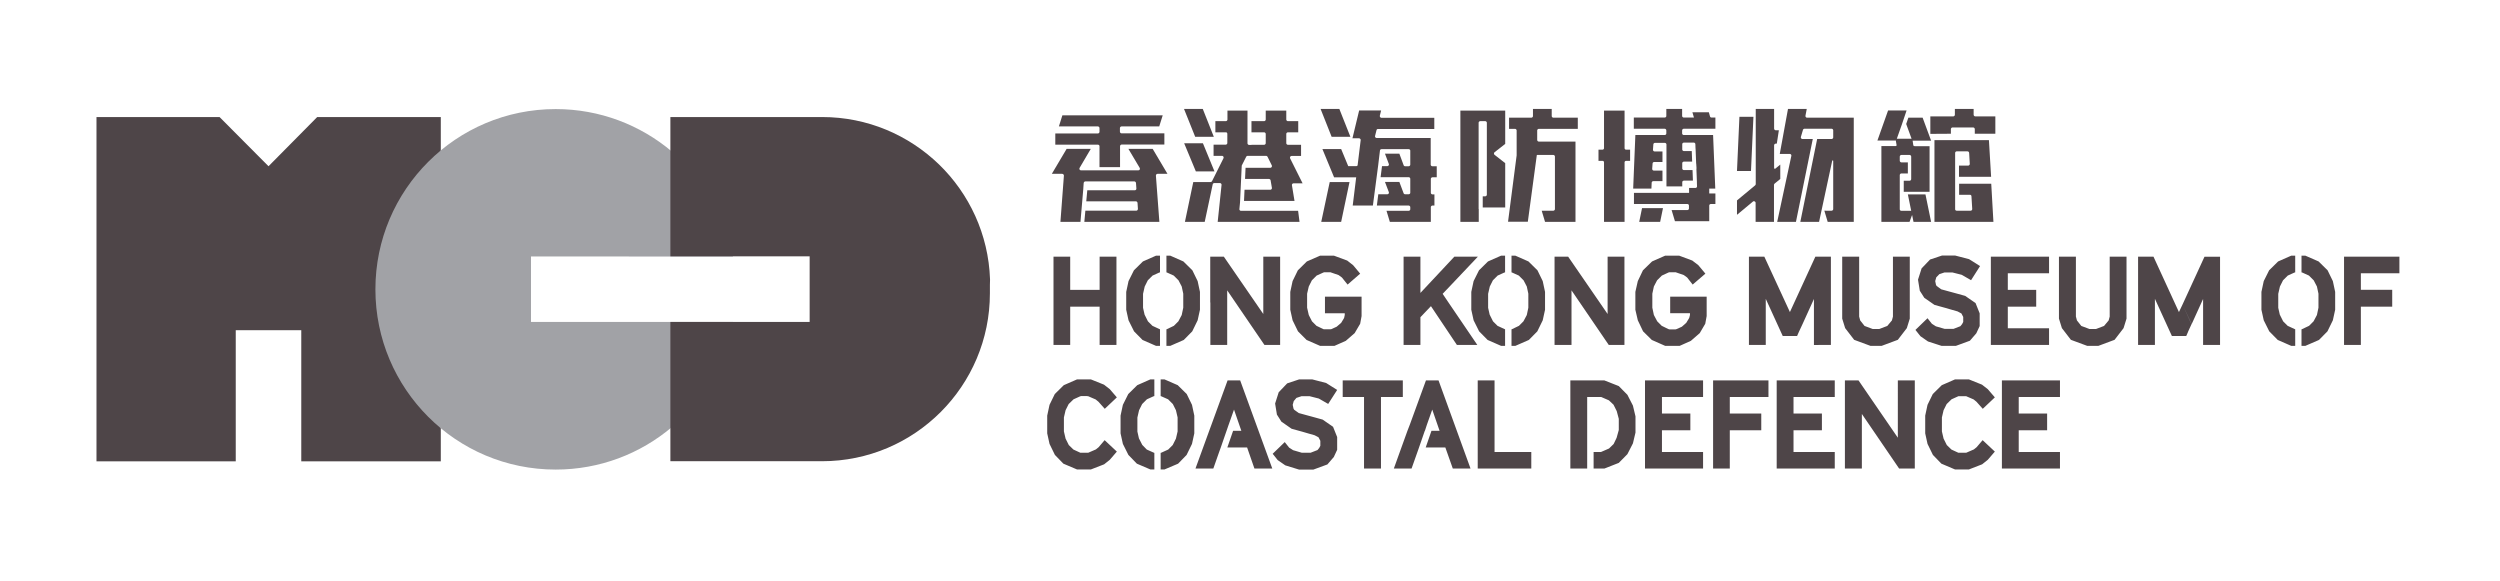
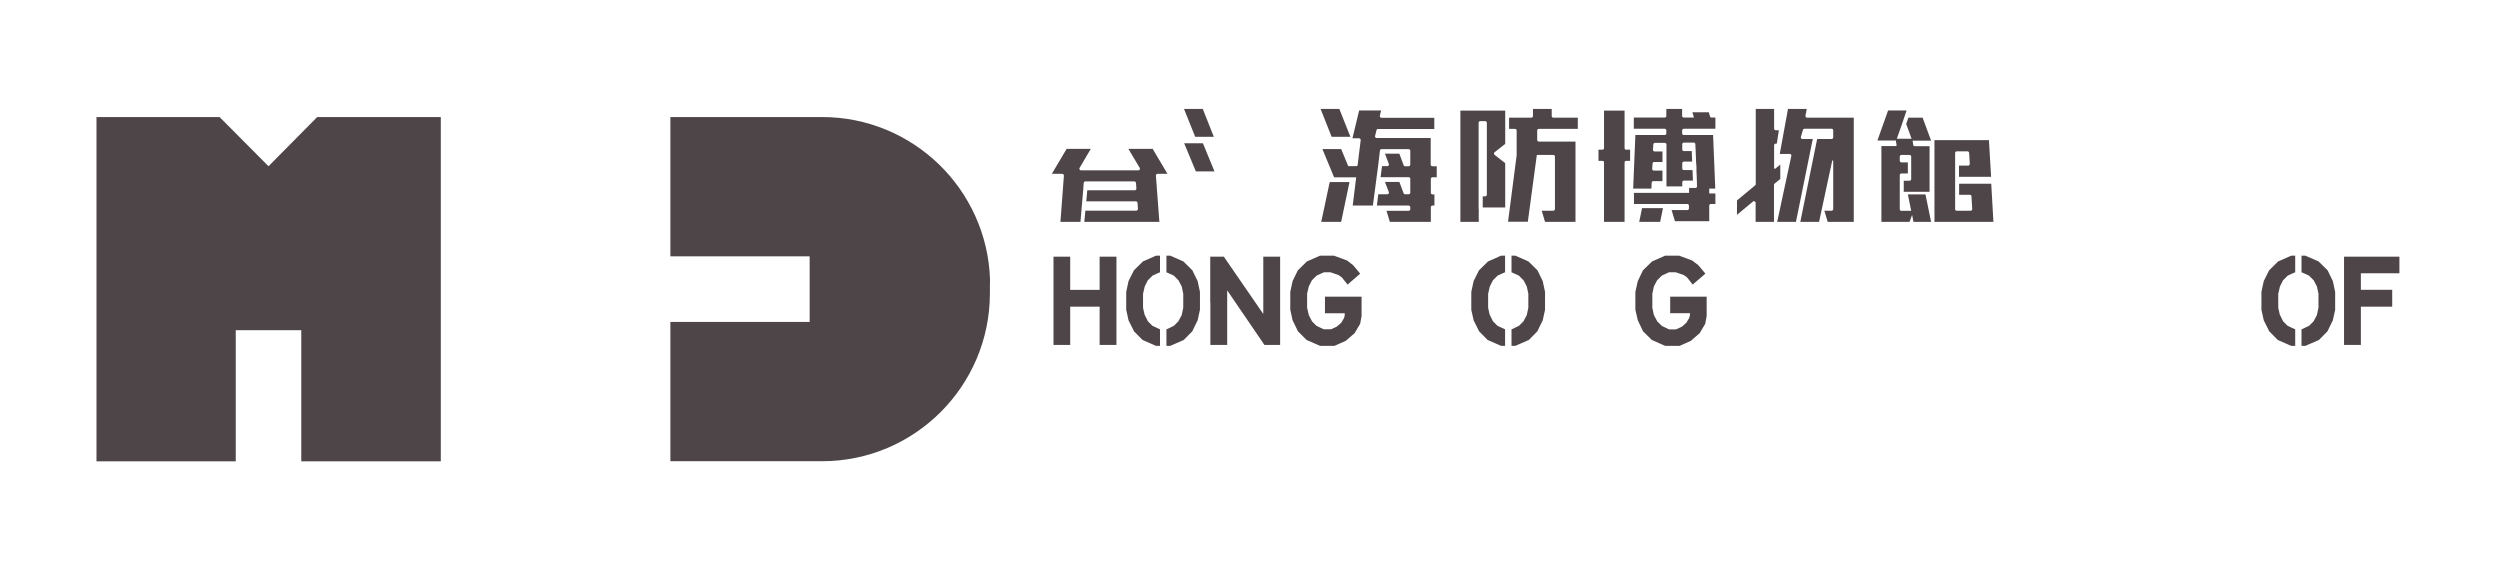
<svg xmlns="http://www.w3.org/2000/svg" xml:space="preserve" id="Layer_1" x="0" y="0" version="1.1" viewBox="0 0 194.59 45.26">
  <style>.st0{fill:#4e4548}</style>
  <path d="M34.31 9.11v26.8H23.45V25.7h-5.1v10.21H7.51V9.11h9.58l3.81 3.83 3.79-3.83z" class="st0" />
-   <path fill="#a1a2a6" d="M41.33 25.06h15.72c-1.2 6.54-6.92 11.49-13.8 11.49-7.75 0-14.03-6.28-14.03-14.03 0-7.75 6.28-14.03 14.03-14.03 6.88 0 12.6 4.95 13.8 11.48l-15.72-.01v5.1z" />
  <path d="M77.05 22.18v.65c0 7.21-5.85 13.07-13.07 13.07h-11.8V25.06h10.84v-5.11H52.18V9.11h11.81c3.54 0 6.74 1.41 9.1 3.69 2.35 2.28 3.85 5.44 3.97 8.94v.06c-.01.13-.01.26-.01.38zm100.27-1.83-.7.69-.42.84-.18.84v1.39l.18.82.43.86.66.67 1.05.46h.31v-1.29l-.03-.01-.56-.26-.35-.35-.26-.52-.12-.53v-1.09l.13-.57.24-.48.37-.37.53-.24.05-.01v-1.3h-.31zm3.85.69-.7-.69-1.03-.45h-.3v1.3l.05.01.53.24.37.37.25.48.12.56v1.09l-.12.57-.26.49-.35.35-.55.26-.04.01v1.29h.3l1.06-.46.66-.67.42-.86.18-.82v-1.39l-.18-.84zm2.59.23h3v-1.29h-4.31v6.87h1.31v-2.98h2.44v-1.31h-2.44v-1.29zM86.9 26.85v-6.87h-1.31v2.58H83.3v-2.58H82v6.87h1.3v-2.98h2.29v2.98zm2.06-6.5-.7.69-.42.84-.18.84v1.39l.18.82.43.86.66.67 1.05.46h.31v-1.29l-.03-.01-.56-.26-.35-.35-.26-.52-.12-.53v-1.09l.13-.57.24-.48.37-.37.53-.24.05-.01v-1.3h-.31zm1.83.85.04.01.53.24.37.37.25.48.12.56v1.09l-.12.57-.26.49-.35.35-.54.26-.04.01v1.29h.3l1.05-.46.66-.67.42-.86.18-.82v-1.39l-.18-.84-.41-.84-.7-.69-1.02-.45h-.3zm9.82.68-.18.84v1.39l.18.82.42.86.67.67 1.05.46h1.12l.88-.39.69-.6.43-.73.11-.6v-1.51h-2.85v1.29h1.54v.14l-.05.23-.23.38-.35.3-.42.19-.06.01h-.49l-.06-.01-.54-.26-.35-.35-.25-.49-.13-.57v-1.09l.13-.56.24-.48.37-.37.53-.24.06-.02h.49l.05.02.58.2.26.19.44.55.98-.85-.55-.66-.46-.36-1.03-.38h-1.08l-1.03.45-.7.69zm-5.09 4.97V22.6l2.9 4.25h1.22v-6.87h-1.31v4.46l-3.07-4.46H94.2v3.56h.01v3.31zm20.44-4.55.24-.48.37-.37.53-.24.05-.01v-1.3h-.31l-1.02.45-.7.69-.42.84-.18.84v1.39l.18.82.43.86.66.67 1.05.46h.31v-1.29l-.03-.01-.56-.26-.35-.35-.26-.52-.12-.53v-1.09zm3.71-1.26-.7-.69-1.02-.45h-.3v1.3l.04.01.53.24.37.37.25.48.12.56v1.09l-.12.57-.26.49-.35.35-.54.26-.04.01v1.29h.3l1.05-.46.66-.67.42-.86.18-.82v-1.39l-.18-.84zM130 24.38h1.54v.14l-.06.23-.23.38-.34.3-.42.19-.06.01v.01h-.5v-.01l-.06-.01-.53-.26-.35-.35-.26-.49-.12-.57v-1.09l.12-.56.25-.48.37-.37.52-.24.06-.02h.5l.05.02.58.2.26.19.43.55.99-.85-.55-.66-.47-.36-1.02-.38h-1.09l-1.02.45-.71.69-.4.84-.19.84v1.39l.19.82.41.86.68.67 1.04.46h1.13l.87-.39.69-.6.43-.73.11-.6v-1.51H130z" class="st0" />
-   <path d="m112.29 22.87.79-.83 1.95-2.06h-1.83l-2.64 2.82v-2.82h-1.31v6.87h1.31v-2.16l.82-.86.28.42 1.74 2.6h1.59l-2.31-3.4zm10.03 2.11V22.6l2.9 4.25h1.22v-6.87h-1.31v4.46l-3.07-4.46H121v6.87h1.32zm22 1.47 1.27.47h.87l1.26-.47.7-.91.23-.74v-4.82h-1.31v4.66l-.08.3-.36.43-.63.24h-.5l-.64-.24-.34-.43-.08-.3v-4.66h-1.32v4.82l.23.74zm19.89-1.81-.08.3-.36.43-.63.24h-.5l-.64-.24-.34-.43-.08-.3v-4.66h-1.32v4.82l.23.74.7.91 1.27.47h.87l1.26-.47.7-.91.23-.74v-4.82h-1.31zm-13.09 2.28h1.12l1.09-.4.5-.58.26-.56v-.99l-.32-.8-.81-.56-.76-.21-.48-.13-.62-.17-.36-.26-.05-.09-.06-.29.08-.29.24-.25.39-.13h.64l.71.18.73.42.7-1.1-.86-.54-1.08-.28h-1.02l-.93.31-.66.69-.28.88.14.86.35.55.79.55.03.01c.27.07.54.15.8.22l.48.14c.16.05.33.09.49.14l.3.16.14.27v.39l-.09.17-.13.16-.54.21h-.68l-.69-.2-.31-.2-.34-.43-.94.91.39.49.59.41 1.05.34zm-8.61-.07v-6.87h-1.21l-1.71 3.72-.27.59-1.99-4.31h-1.2v6.87h1.31v-3.59l1.32 2.89h1.12l.14-.32.28-.6.89-1.96v3.58zm27.37-3.15.71 1.53.89-1.96v3.58h1.32v-6.87h-1.21zm0 0-.28.59-1.98-4.31h-1.2v6.87h1.31v-3.59l1.32 2.89h1.12l.14-.32v-.01l.27-.59zm-14.92-3.72v6.87h4.53v-1.3h-3.21v-1.68h2.21v-1.31h-2.21v-2.58 1.29h3.21v-1.29h-3.21zm-66.44 10-.7.69-.42.84-.18.84v1.38l.18.82.43.86.66.68 1.05.45h.31v-1.29l-.03-.01-.56-.25-.35-.36-.26-.51-.12-.53V32.5l.13-.57.24-.48.37-.37.53-.24.05-.01v-1.3h-.31zm3.85.69-.7-.69-1.03-.45h-.3v1.3l.04.01.54.24.37.37.24.48.13.56v1.09l-.13.56-.25.5-.35.35-.55.25-.04.01v1.29h.3l1.06-.45.66-.68.42-.86.18-.82v-1.38l-.18-.84zm8.54.3.39-.13h.64l.71.18.73.42.7-1.09-.86-.54-1.08-.28h-1.02l-.93.31-.66.69-.28.88.14.86.35.55.79.55.03.01c.27.07.54.15.8.22l.48.14c.16.05.33.09.49.14l.3.16.14.27v.39l-.09.17-.13.16-.54.21h-.68l-.68-.2-.31-.2-.34-.43-.94.91.39.49.59.41 1.07.33h1.12l1.09-.4.5-.58.26-.56v-.99l-.32-.8-.81-.56-.76-.21-.48-.13-.62-.17-.36-.26-.05-.09-.06-.29.08-.29.21-.25zm-16.21-.13.58.25.22.18.49.55.94-.89-.55-.64-.45-.35-1.02-.41h-1.08l-1.03.45-.7.69-.41.84-.18.84v1.38l.18.82.42.86.66.68 1.06.45h1.08l1.03-.4.44-.35.55-.64-.95-.89-.47.55-.21.17-.6.26h-.61l-.54-.25-.36-.35-.25-.5-.13-.56v-1.09l.13-.56.24-.48.38-.37.53-.24h.05v-.01h.49v.01zm24.49-1.23h-4.68v1.29h1.66v5.57h1.32V30.9h1.7zm-13.64 0-1.25 3.43-.18.49-1.07 2.94h1.39l.45-1.28.13-.36.45-1.3.09-.26.02-.06.06-.17.41-1.16.57 1.65h-.64l-.45 1.3h1.54l.57 1.64h1.39l-2.5-6.86zm15.44 0-1.25 3.43-.19.49-1.06 2.94h1.38l.45-1.27.13-.37.45-1.3h.01l.1-.31.06-.18.41-1.16.57 1.65h-.63l-.45 1.3h1.53l.58 1.64h1.38l-2.49-6.86zm28.61 3.88h2.21v-1.3h-2.21V30.9h3.21v-1.29h-4.52v6.86h4.52v-1.29h-3.21zm-10.24-3.88h-1.32v6.86h4.52v-1.29h-3.2v-1.69h2.21v-1.3h-2.21V30.9h3.2v-1.29h-2.71zm3.98 6.86h1.3v-2.98h2.45v-1.3h-2.45V30.9h3.01v-1.29h-4.31zm14.38-2.4-3.06-4.46h-1.06v6.86h1.32v-4.25l2.9 4.25h1.22v-6.86h-1.32zm-21.05-3.34-.67-.68-1.12-.44h-2.65v6.86h1.31V30.9h1.09l.6.26.36.34.25.5.16.6v.87l-.17.61-.23.48-.36.35-.62.27h-.58v1.29h.84l1.12-.44.67-.68.43-.84.2-.84v-1.26l-.2-.84zm30.46-1.12h-1.31v6.86h4.52v-1.29h-3.21v-1.69h2.21v-1.3h-2.21V30.9h3.21v-1.29h-2.71zm-40.8 5.07v-5.07h-1.31v6.86h4.17v-1.29h-2.86zm36.64-3.84h.07l.58.25.22.18.49.55.94-.89-.55-.64-.45-.35-1.02-.41h-1.08l-1.03.45-.7.69-.41.84-.18.84v1.38l.18.82.42.86.66.68 1.06.45h1.08l1.03-.4.44-.35.55-.64-.95-.89-.47.55-.21.17-.6.26h-.61l-.54-.25-.36-.35-.25-.5-.13-.56v-1.09l.13-.56.24-.48.38-.37.53-.24h.05zm-1.12-20.43v-.36c0-.07.06-.13.13-.13h1.6c.07 0 .13.06.13.13v.36h1.6V9.06h-1.56c-.07 0-.13-.06-.13-.13v-.45h-1.46v.45c0 .07-.06.13-.13.13h-1.78v1.36l1.6-.01zm-15.37-1.32h-1.09l-.19 4.22h1.09zm-50.9 2.29v1.63h1.6v-1.63c0-.07.06-.13.13-.13h3.32v-.87H87.3c-.07 0-.13-.06-.13-.13v-.28c0-.07.06-.13.13-.13h2.93l.27-.86h-7.81l-.27.86h3.03c.07 0 .13.06.13.13v.29c0 .07-.06.13-.13.13h-3.31v.87h3.31c.07 0 .13.05.13.12z" class="st0" />
  <path d="m82.81 13.67-.27 3.6h1.56l.22-2.58v-.02l.03-.43c.01-.06.06-.12.13-.12h3.81c.06 0 .12.05.13.12l.03.43c.01.08-.05.14-.12.14h-3.7l-.08.86h3.86c.06 0 .12.05.13.12l.03.47c0 .07-.05.14-.13.14h-3.96l-.08.87h5.84l-.27-3.6c0-.07.05-.14.13-.14h.77l-1.15-1.94h-1.89l.88 1.48c.05.09-.01.19-.11.19h-4.46c-.1 0-.16-.1-.11-.19l.87-1.48h-1.88l-1.15 1.94h.8c.08 0 .14.07.14.14zm11.67-3.02-.86-2.17h-1.46l.87 2.17z" class="st0" />
-   <path d="M95.53 10.42v.71c0 .07-.06.13-.13.13h-.94v.87h.65c.1 0 .16.1.12.19l-.89 1.78c-.02.04-.07.07-.12.07h-1.34l-.65 3.1h1.54l.62-2.91a.13.13 0 0 1 .13-.11h.43c.08 0 .14.07.13.15l-.3 2.87h6.37l-.11-.86H96.6c-.08 0-.14-.07-.13-.14l.05-.52v-.01l.13-2.81v-.02c0-.01.01-.03.01-.04l.34-.67c.02-.04.07-.07.12-.07h1.42c.05 0 .09.03.12.07l.33.67c.04.09-.02.19-.12.19h-1.92l-.04.87h1.86c.06 0 .12.05.13.11l.1.58c.01.08-.05.15-.13.15h-2l-.04.87h3.93l-.2-1.22c-.01-.08.05-.15.13-.15h.7l-.97-1.94c-.04-.09.02-.19.12-.19h.73v-.87h-1.02c-.07 0-.13-.06-.13-.13v-.71c0-.07.06-.13.13-.13h.8v-.87h-.8c-.07 0-.13-.06-.13-.13v-.69h-1.6v.69c0 .07-.06.13-.13.13h-.98v.87h.98c.07 0 .13.06.13.13v.71c0 .07-.06.13-.13.13h-.98v.01h-.18c-.07 0-.13-.06-.13-.13V8.61h-1.56v.69c0 .07-.06.13-.13.13h-.81v.87h.81c.07-.01.12.05.12.12z" class="st0" />
  <path d="m94.53 13.34-.9-2.19h-1.46l.91 2.19zm20.56 2.93V9.56c0-.07.06-.13.13-.13h.38c.07 0 .13.06.13.13v5.59c0 .07-.06.13-.13.13h-.19v.87h1.75V12.7l-.83-.65a.134.134 0 0 1 0-.2l.83-.65V8.61h-3.49v8.66h1.43v-1zm2.96-4.18-.67 5.17h1.54l.7-5.19.03-.01h1.25c.07 0 .13.06.13.13v4.08c0 .07-.06.13-.13.13h-.9l.26.87h2.37v-6.25h-2.85c-.07 0-.13-.06-.13-.13v-.73c0-.07.06-.13.13-.13h3.03v-.87h-1.9c-.07 0-.13-.06-.13-.13v-.55h-1.46v.55c0 .07-.06.13-.13.13h-1.73v.87h.46c.07 0 .13.06.13.13v1.93zm21.38.05-1.1 5.13h1.46l1.31-6.45h-.8c-.08 0-.14-.07-.13-.15l.16-.54c.01-.06.07-.11.13-.11h2.1c.07 0 .13.06.13.13v.54c0 .07-.06.13-.13.13h-1.12l-1.31 6.45h1.46l1.02-4.75c.01-.05.08-.04.08.01v3.74c0 .07-.06.13-.13.13H142l.26.87h2.03V9.16h-3.63c-.08 0-.14-.07-.13-.15l.1-.53h-1.46l-.64 3.5h.77c.09 0 .15.08.13.16z" class="st0" />
  <path d="M136.65 15.79v1.48h1.43v-2.88c0-.04.02-.08.05-.1l.44-.36v-1.12l-.39.32s-.03.02-.07 0c-.02-.01-.02-.08-.02-.08v-1.74c0-.07.06-.13.13-.13h.08l.16-1.04h-.24c-.07 0-.13-.06-.13-.13V8.48h-1.43v5.85c0 .04-.02.07-.05.1l-1.41 1.17v1.12l1.24-1.03c.08-.07.21-.01.21.1zm-31.54-5.14-.86-2.17h-1.46l.86 2.17zm-2.27 6.62h1.55l.65-3.1h-1.54z" class="st0" />
  <path d="m105.91 10.91-.23 1.88s0 .09-.04.12c-.02.02-.07.02-.09.02h-.61l-.55-1.33h-1.46l.91 2.2h1.72l-.27 2.2h1.57l.42-3.19v-.01l.13-1.08c.01-.07.06-.11.13-.11h2.1c.07 0 .13.05.13.12v1.08c0 .07-.06.13-.13.13h-.27c-.05 0-.1-.03-.12-.09l-.33-.89h-1.12l.3.8c.03.08-.03.17-.12.17h-.41l-.11.86h2.18c.07 0 .13.06.13.13V15c0 .07-.06.12-.13.12h-.27a.13.13 0 0 1-.12-.08l-.33-.88h-1.12l.3.79c.03.09-.03.17-.12.17h-.7l-.11.88h2.47c.07 0 .13.06.13.13v.15c0 .07-.06.13-.13.13h-1.72l.26.86h3.19v-1.14c0-.07.06-.13.13-.13h.15v-.87h-.16c-.07-.01-.12-.06-.12-.13v-1.07c0-.07.06-.13.13-.13h.33v-.86h-.34c-.07 0-.13-.06-.13-.13v-2.07h-4.2a.13.13 0 0 1-.13-.16l.11-.44c.01-.06.06-.1.12-.1h4.38v-.87h-4.11c-.08 0-.14-.08-.13-.16l.1-.41h-1.71l-.52 2.16h.5c.09.01.15.08.14.15zm18.94 1.73v4.63h1.6v-4.63c0-.07.06-.12.12-.12h.31v-.87h-.31c-.07 0-.12-.06-.12-.12V8.61h-1.6v2.92c0 .07-.06.12-.12.12h-.31v.87h.31c.07 0 .12.05.12.12zm4.59 3.56h-1.63l-.22 1.07h1.63z" class="st0" />
  <path d="M133.52 15.06h-.48v-.38h.47l-.17-4.17h-2.28c-.07 0-.13-.06-.13-.12v-.24c0-.07.06-.13.13-.13h2.46v-.87h-.3c-.06 0-.11-.04-.12-.09l-.09-.32h-1.28l.12.41h-.79c-.07 0-.13-.06-.13-.12v-.55h-1.23v.55c0 .07-.06.12-.13.12h-2.4v.87h2.4c.07 0 .13.06.13.13v.24c0 .07-.06.12-.13.12h-2.28l-.17 4.17h1.42l.02-.46c0-.07.06-.12.13-.12h.71v-.82h-.67c-.07 0-.13-.06-.13-.13l.03-.42c0-.07.06-.12.12-.12h.65v-.82h-.61c-.07 0-.13-.06-.13-.13l.03-.42c0-.06.06-.12.12-.12h.77c.07 0 .13.06.13.12v3.27h1.23v-.33c0-.07.06-.12.13-.12h.7l-.03-.82h-.67c-.07 0-.13-.06-.13-.12v-.42c0-.07.06-.12.13-.12h.64l-.03-.82h-.61c-.07 0-.13-.06-.13-.12v-.42c0-.07.06-.12.13-.12h.77c.06 0 .12.05.12.12l.01.29.01.14.04 1.05.01.08.02.33c0 .01 0 .02-.01.03l.04 1.02v.11l.01.23c0 .07-.05.13-.12.13h-.5v.38h-4.29v.87h4.16c.07 0 .12.06.12.12v.23c0 .07-.06.12-.12.12h-1.23l.26.87h2.67V16c0-.07.06-.12.12-.12h.36v-.82zm14.05-4.07.05.29v.01c0 .02 0 .04-.01.06-.03.03-.11.02-.11.02h-1.06v5.9h2.19l.2-.54.11.54h1.37l-.44-2.14h-1.37l.26 1.28H148c-.07 0-.13-.05-.13-.12v-2.66c0-.07.06-.13.13-.13h.5v-.86h-.5c-.07 0-.13-.06-.13-.13v-.32c0-.07.06-.13.13-.13h.63c.07 0 .13.06.13.13v1.75c0 .07-.06.13-.13.13h-.45v.86h2.01v-3.55h-1.1s-.09 0-.12-.01-.05-.09-.05-.09l-.05-.33h1.44l-.66-1.79h-1.11l-.17.49.42 1.15h-1.15l.4-1.13.36-1.07h-1.44l-.83 2.34h1.44v.05zm5.62 1.9h-.71v.87h2.5l-.17-2.85h-4.24v6.36h4.59l-.17-2.97h-2.5v.86h.84c.07 0 .12.05.12.12l.06.99c0 .07-.05.13-.13.13h-1.08c-.07 0-.12-.05-.12-.11v-4.4c.01-.06.06-.11.12-.11h.84c.07 0 .12.05.13.12l.05.86c0 .07-.06.13-.13.13z" class="st0" />
</svg>